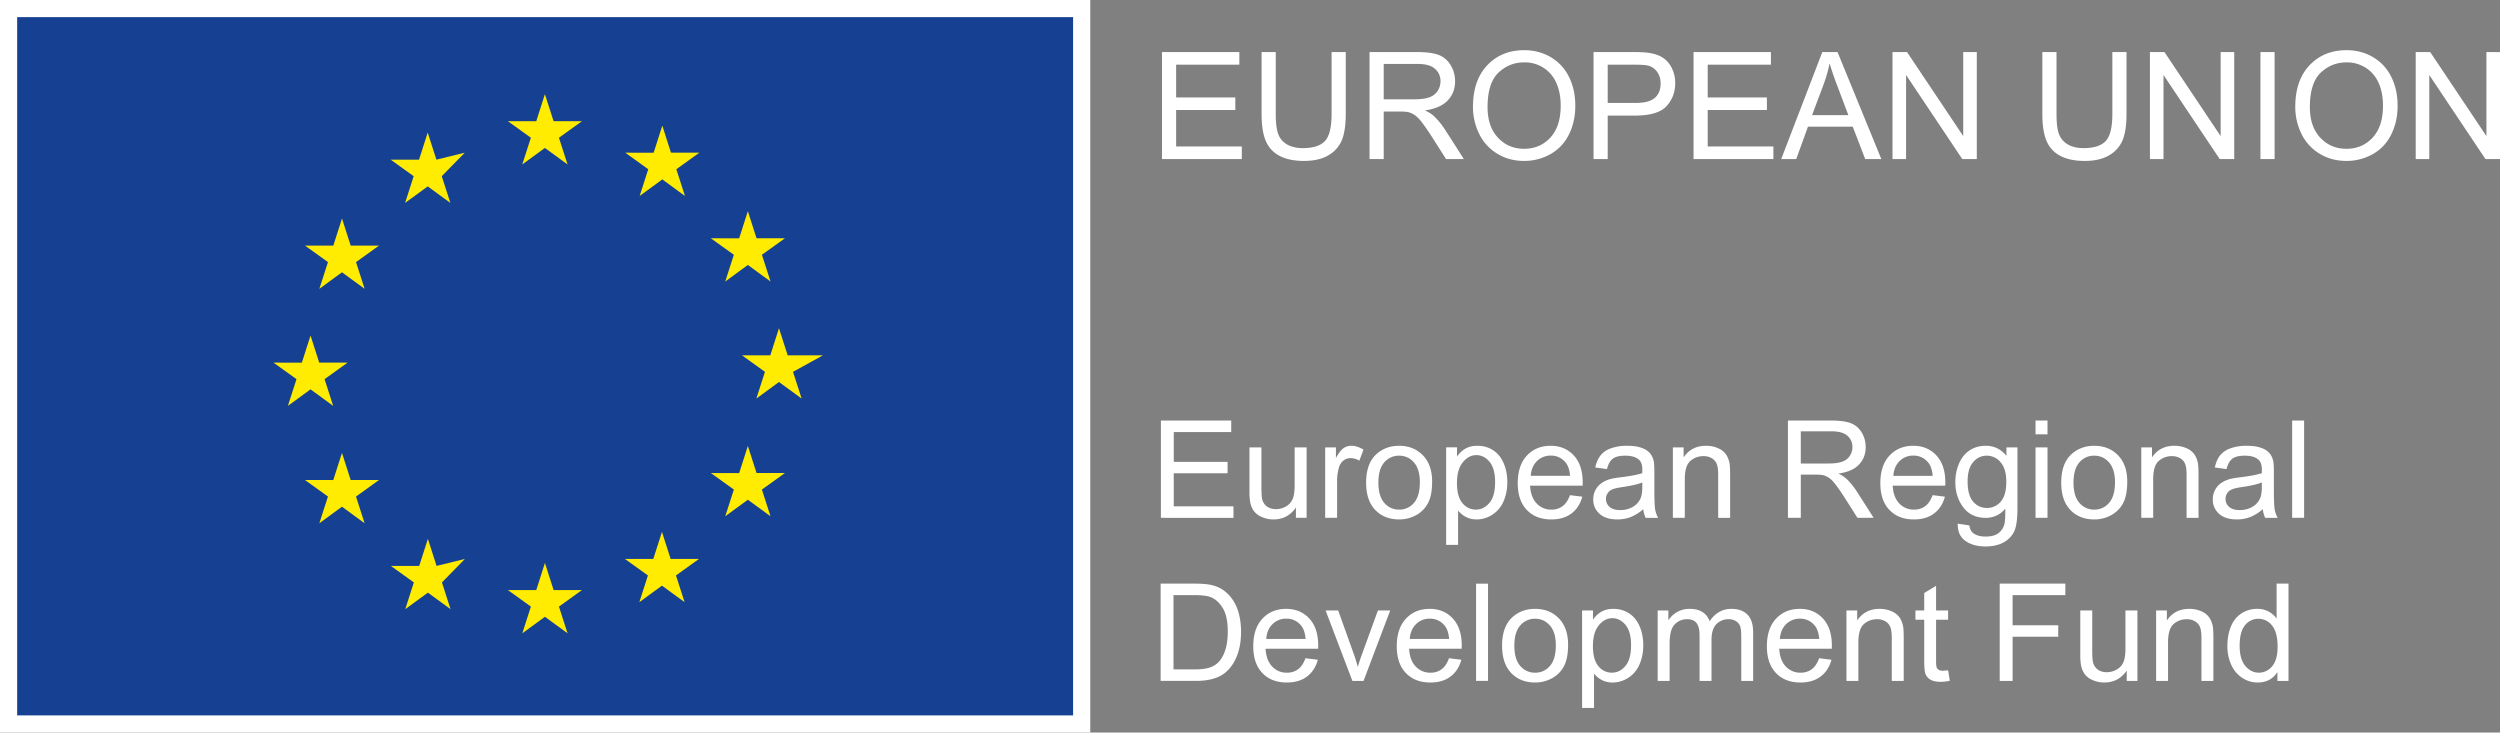
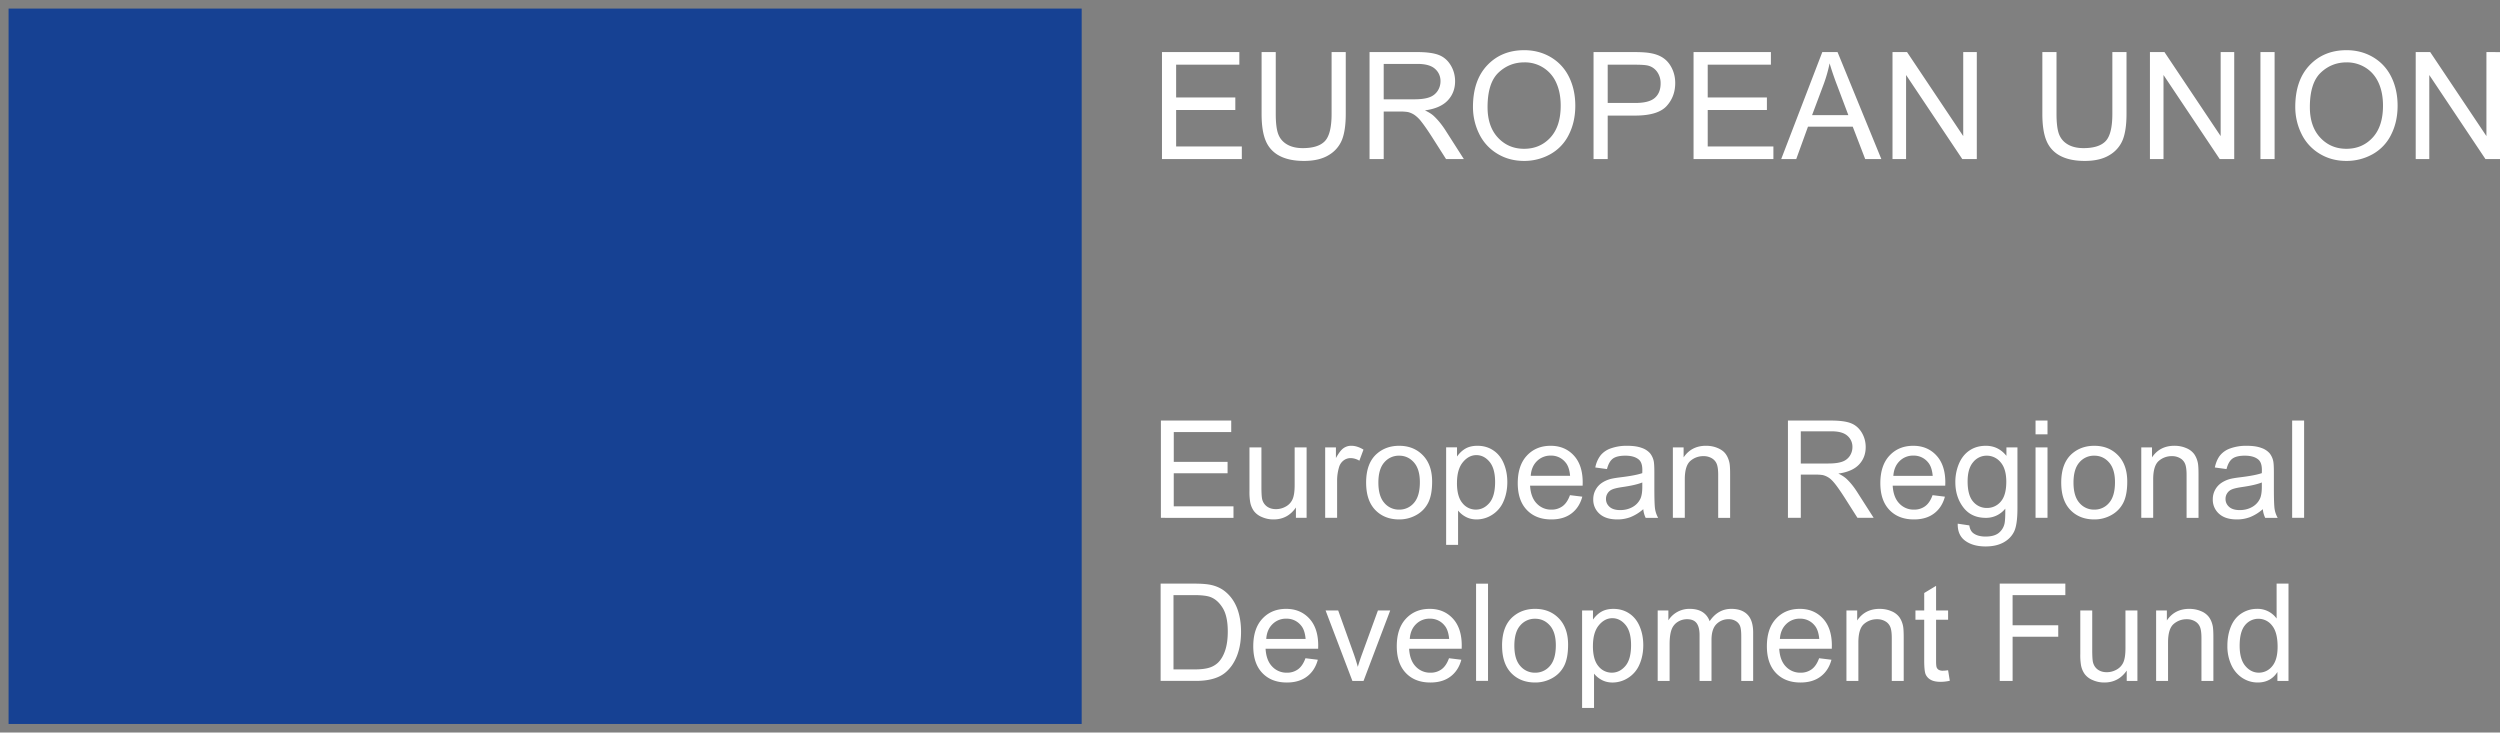
<svg xmlns="http://www.w3.org/2000/svg" version="1.1" id="Ebene_1" x="0" y="0" viewBox="0 0 128.183 37.56" xml:space="preserve">
  <rect x="0" y="0" width="128.183" height="37.56" fill="#808080" stroke="none" />
  <style type="text/css">.st0{fill:#164193}.st1{fill:none;stroke:#fff;stroke-width:.88;stroke-miterlimit:10}.st2{fill:#ffec00}.st3{fill:#fff}</style>
  <path class="st0" d="M.44.44h55.021v36.68H.44z" />
-   <path class="st1" d="M.44.44h55.021v36.68H.44z" />
-   <path class="st2" d="M26.778 8.432l1.16-.847 1.162.847-.442-1.37 1.179-.847h-1.453l-.445-1.387-.444 1.388-1.453-.001 1.178.847zm-6.008 1.972l1.161-.847 1.16.847-.441-1.37 1.178-1.205-1.453.358-.445-1.39-.445 1.39h-1.453l1.179.847zm-3.235.8l-.445 1.39-1.453-.002 1.179.847-.442 1.37 1.16-.847 1.162.847-.442-1.37 1.179-.847H17.98zm-1.613 8.759l1.16.847-.441-1.37 1.179-.847h-1.453l-.445-1.388-.445 1.39-1.453-.002 1.179.847-.442 1.37zm2.058 4.648l-.446-1.388-.445 1.39-1.453-.002 1.18.848-.443 1.37 1.161-.849 1.161.85-.442-1.37 1.18-.849zm4.404 4.405l-.445-1.387-.444 1.388h-1.453l1.178.846-.441 1.37 1.161-.847 1.16.847-.441-1.37 1.178-1.205zm6.001 1.238l-.445-1.388-.444 1.39-1.454-.002 1.179.848-.441 1.37 1.16-.848 1.16.848-.441-1.37 1.179-.848zm6-1.596l-.444-1.387-.445 1.388h-1.453l1.178.846-.44 1.37 1.16-.847 1.161.847-.443-1.37 1.18-.847zm4.406-4.404l-.446-1.388-.445 1.39-1.452-.002 1.18.848-.443 1.37 1.16-.85 1.161.85-.442-1.37 1.18-.848zm3.406-6.036h-1.811l-.446-1.388-.444 1.39-1.453-.002 1.178.847-.44 1.37 1.159-.848 1.161.848-.441-1.37zm-5.012-3.784l1.16-.848 1.162.848-.442-1.371 1.179-.845H38.79l-.445-1.389-.446 1.39-1.452-.001 1.18.845zm-3.227-7.992l-.444 1.39-1.454-.003 1.178.849-.441 1.37 1.163-.85 1.159.85-.441-1.37 1.179-.85h-1.455z" />
  <path class="st3" d="M59.578 8.157V2.67h3.967v.647h-3.241v1.68h3.035v.644h-3.035V7.51h3.368v.647zm8.697-5.487h.726v3.17c0 .552-.062.99-.187 1.314a1.6 1.6 0 0 1-.676.792c-.325.203-.752.305-1.281.305-.514 0-.935-.09-1.262-.266a1.513 1.513 0 0 1-.699-.77c-.14-.334-.21-.793-.21-1.374V2.67h.726v3.166c0 .477.044.828.133 1.054.088.225.241.399.457.522.215.122.479.183.791.183.534 0 .914-.121 1.141-.363.227-.242.341-.707.341-1.396V2.67zm2.672 2.422h1.561c.331 0 .591-.034.778-.103a.829.829 0 0 0 .427-.33.893.893 0 0 0 .146-.491.818.818 0 0 0-.283-.64c-.188-.167-.486-.251-.892-.251h-1.737v1.815zm-.726 3.065V2.67h2.433c.488 0 .86.049 1.115.148.254.098.458.272.61.522.152.249.228.525.228.827 0 .389-.126.717-.378.984s-.641.437-1.168.509c.193.092.338.183.438.273.212.195.413.438.603.73l.954 1.493h-.913l-.726-1.141c-.212-.33-.387-.582-.524-.756a1.63 1.63 0 0 0-.369-.367 1.062 1.062 0 0 0-.331-.146 2.224 2.224 0 0 0-.404-.026h-.842v2.436h-.726zm6.051-2.661c0 .66.178 1.182.534 1.563.355.38.801.57 1.338.57.546 0 .996-.192 1.349-.576.353-.384.529-.93.529-1.635 0-.447-.075-.837-.226-1.17a1.748 1.748 0 0 0-1.641-1.05c-.514 0-.956.177-1.327.53-.37.353-.556.943-.556 1.768m-.748-.011c0-.911.244-1.624.734-2.14.488-.514 1.12-.772 1.893-.772.507 0 .963.122 1.37.363.406.243.717.58.93 1.013.213.433.32.924.32 1.472 0 .557-.112 1.055-.337 1.494a2.306 2.306 0 0 1-.954.997 2.727 2.727 0 0 1-1.333.339c-.516 0-.978-.125-1.384-.375a2.41 2.41 0 0 1-.925-1.021 3.105 3.105 0 0 1-.314-1.37m6.908-.206h1.418c.47 0 .802-.087 1-.262.197-.174.295-.42.295-.737a.994.994 0 0 0-.174-.59.813.813 0 0 0-.458-.323c-.123-.033-.348-.05-.678-.05h-1.403V5.28zm-.726 2.878V2.67h2.07c.364 0 .642.017.834.052.27.045.495.13.677.256.183.126.33.303.44.53s.167.477.167.748c0 .467-.149.862-.445 1.185-.298.323-.834.485-1.61.485h-1.407v2.23h-.726zm5.128 0V2.67H90.8v.647h-3.24v1.68h3.035v.644H87.56V7.51h3.368v.647zm6.077-2.253h1.86l-.573-1.52a15.429 15.429 0 0 1-.389-1.137c-.07.352-.168.7-.295 1.048l-.603 1.609zm-1.583 2.253l2.107-5.486h.782l2.246 5.486h-.828l-.639-1.662h-2.295l-.602 1.662h-.771zm5.707 0V2.67h.745l2.881 4.307V2.67h.696v5.486h-.744l-2.882-4.311v4.31zm11.272-5.487h.726v3.17c0 .552-.062.99-.187 1.314a1.6 1.6 0 0 1-.676.792c-.325.203-.752.305-1.28.305-.515 0-.936-.09-1.263-.266a1.513 1.513 0 0 1-.699-.77c-.14-.334-.21-.793-.21-1.374V2.67h.726v3.166c0 .477.044.828.133 1.054.09.225.241.399.457.522.215.122.48.183.791.183.534 0 .914-.121 1.141-.363.227-.242.341-.707.341-1.396V2.67zm1.927 5.487V2.67h.745l2.881 4.307V2.67h.696v5.486h-.744l-2.882-4.311v4.31zm5.666-5.486h.726v5.486h-.726zm2.534 2.825c0 .66.178 1.182.534 1.563.355.38.8.57 1.338.57.546 0 .996-.192 1.349-.576.353-.384.529-.93.529-1.635 0-.447-.075-.837-.226-1.17s-.372-.591-.663-.775a1.795 1.795 0 0 0-.978-.275c-.514 0-.956.177-1.327.53-.37.353-.556.943-.556 1.768m-.748-.011c0-.911.245-1.624.733-2.14.489-.514 1.12-.772 1.894-.772.507 0 .963.122 1.37.363.406.243.717.58.93 1.013.213.433.32.924.32 1.472 0 .557-.112 1.055-.337 1.494a2.306 2.306 0 0 1-.954.997 2.727 2.727 0 0 1-1.333.339c-.516 0-.978-.125-1.384-.375A2.41 2.41 0 0 1 118 6.855a3.105 3.105 0 0 1-.314-1.37m9.801-2.815v4.308l-2.882-4.307h-.744v5.486h.696V3.846l2.88 4.31h.746V2.672zM59.523 26.551v-4.988h3.606v.59h-2.946v1.527h2.759v.585h-2.76v1.697h3.063v.59zm6.923 0v-.53c-.281.408-.663.612-1.147.612a1.44 1.44 0 0 1-.597-.123.968.968 0 0 1-.411-.308 1.14 1.14 0 0 1-.189-.454 3.09 3.09 0 0 1-.038-.57v-2.24h.613v2.004c0 .32.012.535.037.646a.646.646 0 0 0 .245.38c.125.091.279.137.463.137s.356-.047.517-.14a.785.785 0 0 0 .342-.385c.067-.162.1-.398.1-.706v-1.936h.613v3.613h-.548zm1.5 0v-3.613h.551v.548c.141-.257.271-.426.39-.507a.678.678 0 0 1 .393-.123c.206 0 .416.066.63.198l-.212.568a.871.871 0 0 0-.449-.133.582.582 0 0 0-.36.121.659.659 0 0 0-.229.335 2.388 2.388 0 0 0-.102.714v1.892h-.612zm2.728-1.806c0 .463.101.809.304 1.039a.969.969 0 0 0 .761.346.967.967 0 0 0 .76-.347c.202-.232.302-.584.302-1.058 0-.447-.101-.786-.305-1.016s-.455-.345-.757-.345a.973.973 0 0 0-.761.343c-.203.229-.304.575-.304 1.038m-.628 0c0-.67.185-1.165.558-1.487.31-.267.688-.401 1.135-.401.497 0 .903.163 1.218.488.315.325.473.775.473 1.349 0 .465-.07.83-.209 1.097-.14.267-.343.474-.609.62a1.77 1.77 0 0 1-.873.222c-.505 0-.913-.162-1.226-.486-.312-.325-.467-.792-.467-1.402m4.657.02c0 .465.094.809.282 1.031a.866.866 0 0 0 .684.333c.272 0 .505-.115.7-.345.193-.23.29-.587.29-1.07 0-.46-.095-.805-.284-1.034-.19-.229-.416-.344-.679-.344-.26 0-.492.122-.692.366-.2.244-.3.598-.3 1.063m-.556 3.171v-4.998h.558v.47c.131-.184.28-.322.446-.414.165-.091.366-.137.602-.137.308 0 .58.079.816.238.236.158.414.382.534.672.121.289.181.606.181.951 0 .369-.067.702-.199.998a1.498 1.498 0 0 1-.579.68 1.48 1.48 0 0 1-.797.237c-.205 0-.388-.043-.55-.129a1.267 1.267 0 0 1-.4-.327v1.759h-.612zm4.338-3.538h2.018c-.027-.304-.104-.532-.232-.684a.937.937 0 0 0-.758-.354.973.973 0 0 0-.71.283c-.191.188-.297.44-.318.755m2.01.99l.634.078c-.1.37-.285.657-.555.86-.27.205-.614.307-1.034.307-.53 0-.948-.163-1.257-.488-.31-.325-.464-.782-.464-1.37 0-.607.156-1.08.469-1.415.313-.335.719-.503 1.218-.503.483 0 .878.164 1.184.493.306.329.459.792.459 1.388l-.003.164h-2.695c.023.396.135.7.337.91a1 1 0 0 0 .755.318.934.934 0 0 0 .575-.177c.159-.118.285-.306.378-.565m3.708-.65c-.222.09-.556.168-1 .232-.252.036-.43.077-.534.122a.52.52 0 0 0-.327.49c0 .163.062.299.185.408.124.109.305.164.543.164.236 0 .446-.052.63-.155a.952.952 0 0 0 .404-.424c.066-.138.1-.342.1-.612v-.225zm.051 1.368a2.266 2.266 0 0 1-.655.408 1.88 1.88 0 0 1-.675.119c-.397 0-.702-.097-.915-.291a.955.955 0 0 1-.32-.743c0-.177.04-.338.121-.485a.995.995 0 0 1 .316-.352c.13-.088.277-.155.441-.201.12-.031.301-.062.544-.091.494-.06.858-.13 1.092-.211l.003-.16c0-.25-.057-.425-.173-.528-.157-.138-.389-.207-.698-.207-.288 0-.5.05-.638.15-.137.102-.238.28-.304.537l-.599-.082a1.47 1.47 0 0 1 .27-.62 1.16 1.16 0 0 1 .54-.364 2.39 2.39 0 0 1 .82-.128c.308 0 .56.036.752.109a.991.991 0 0 1 .425.274.97.97 0 0 1 .191.416c.02.105.03.293.03.565v.817c0 .569.013.929.04 1.08s.077.295.154.434h-.64a1.309 1.309 0 0 1-.122-.446m1.517.445v-3.613h.551v.514c.266-.397.65-.596 1.15-.596.218 0 .418.04.6.118.183.078.32.18.41.307.091.128.154.278.191.453.023.113.034.312.034.595v2.222h-.612v-2.198c0-.249-.024-.436-.072-.559a.587.587 0 0 0-.253-.296.806.806 0 0 0-.427-.11.997.997 0 0 0-.676.247c-.189.166-.284.48-.284.943v1.973h-.612zm6.56-2.786h1.419c.3 0 .537-.032.707-.094a.75.75 0 0 0 .388-.299.81.81 0 0 0 .133-.448.741.741 0 0 0-.257-.58c-.171-.153-.442-.229-.811-.229h-1.58v1.65zm-.66 2.786v-4.988h2.21c.446 0 .784.045 1.015.135.232.09.416.248.555.474.138.227.207.478.207.752 0 .354-.114.652-.343.895-.23.243-.583.397-1.062.463a1.7 1.7 0 0 1 .398.248c.193.177.376.398.548.664l.868 1.357h-.831l-.66-1.038c-.192-.299-.351-.528-.476-.687s-.236-.27-.335-.333a.985.985 0 0 0-.301-.133 1.97 1.97 0 0 0-.368-.024h-.765v2.215h-.66zm5.405-2.153h2.018c-.027-.304-.105-.532-.232-.684a.937.937 0 0 0-.758-.354.971.971 0 0 0-.71.283c-.19.188-.297.44-.318.755m2.011.99l.633.078c-.1.37-.285.657-.555.86-.27.205-.615.307-1.034.307-.528 0-.948-.163-1.257-.488-.31-.325-.465-.782-.465-1.37 0-.607.157-1.08.47-1.415.313-.335.72-.503 1.218-.503.483 0 .878.164 1.184.493.306.329.46.792.46 1.388l-.004.164h-2.695c.023.396.135.7.337.91a1 1 0 0 0 .755.318.936.936 0 0 0 .575-.177c.16-.118.285-.306.378-.565m1.797-.708c0 .474.094.82.282 1.038a.897.897 0 0 0 .708.327.909.909 0 0 0 .708-.325c.19-.217.285-.556.285-1.02 0-.441-.098-.775-.294-1a.909.909 0 0 0-.71-.336.883.883 0 0 0-.693.33c-.191.223-.286.55-.286.986m-.507 2.17l.595.089c.025.184.095.318.208.402.152.113.36.17.623.17.283 0 .502-.057.656-.17a.838.838 0 0 0 .313-.476c.032-.125.047-.387.044-.786a1.26 1.26 0 0 1-1 .473c-.497 0-.881-.18-1.153-.538-.272-.358-.408-.788-.408-1.29a2.4 2.4 0 0 1 .187-.954c.125-.291.305-.516.542-.675s.516-.238.836-.238c.426 0 .778.172 1.054.517v-.436h.565v3.124c0 .562-.057.96-.172 1.196-.115.234-.296.42-.544.556-.25.136-.554.204-.917.204-.431 0-.78-.097-1.045-.291-.265-.194-.393-.486-.384-.876m3.99-.3h.613v-3.613h-.613v3.613zm0-4.283h.613v-.705h-.613v.705zm1.946 2.477c0 .463.101.809.303 1.039a.969.969 0 0 0 .762.346.967.967 0 0 0 .76-.347c.201-.232.302-.584.302-1.058 0-.447-.102-.786-.305-1.016s-.455-.345-.757-.345a.973.973 0 0 0-.762.343c-.202.229-.303.575-.303 1.038m-.629 0c0-.67.186-1.165.558-1.487.311-.267.69-.401 1.136-.401.497 0 .903.163 1.218.488.316.325.473.775.473 1.349 0 .465-.07.83-.209 1.097-.14.267-.343.474-.609.62a1.765 1.765 0 0 1-.873.222c-.506 0-.914-.162-1.226-.486-.312-.325-.468-.792-.468-1.402m4.104 1.806v-3.613h.55v.514c.265-.397.65-.596 1.15-.596.218 0 .418.04.601.118a.94.94 0 0 1 .41.307c.09.128.154.278.19.453.023.113.034.312.034.595v2.222h-.612v-2.198c0-.249-.024-.436-.072-.559a.582.582 0 0 0-.253-.296.806.806 0 0 0-.427-.11.997.997 0 0 0-.676.247c-.189.166-.284.48-.284.943v1.973h-.612zm6.18-1.813c-.221.09-.555.168-1 .232-.251.036-.43.077-.533.122a.52.52 0 0 0-.327.49c0 .163.062.299.185.408.124.109.305.164.543.164.236 0 .446-.052.629-.155a.952.952 0 0 0 .405-.424c.066-.138.099-.342.099-.612v-.225zm.052 1.368a2.266 2.266 0 0 1-.655.408 1.88 1.88 0 0 1-.675.119c-.397 0-.702-.097-.915-.291a.955.955 0 0 1-.32-.743 1.005 1.005 0 0 1 .437-.837c.13-.088.277-.155.44-.201.12-.031.302-.062.545-.091.494-.06.858-.13 1.092-.211l.003-.16c0-.25-.057-.425-.173-.528-.157-.138-.39-.207-.698-.207-.288 0-.5.05-.637.15-.138.102-.24.28-.305.537l-.6-.082c.056-.256.145-.463.27-.62a1.17 1.17 0 0 1 .54-.364 2.39 2.39 0 0 1 .82-.128c.309 0 .56.036.753.109a.985.985 0 0 1 .425.274.97.97 0 0 1 .19.416c.02.105.03.293.03.565v.817c0 .569.014.929.04 1.08s.078.295.155.434h-.64a1.309 1.309 0 0 1-.122-.446m1.504-4.543h.613v4.988h-.613zm-57.357 12.76h1.065c.329 0 .587-.03.774-.09a1.13 1.13 0 0 0 .447-.26c.157-.156.279-.367.366-.63.087-.265.131-.586.131-.962 0-.522-.086-.923-.257-1.203s-.379-.468-.624-.563c-.177-.068-.462-.102-.854-.102h-1.048v3.81zm-.66.59v-4.989h1.718c.388 0 .684.024.888.072.286.066.53.185.731.357.264.222.46.507.591.852.13.346.195.742.195 1.186 0 .38-.044.714-.132 1.007a2.45 2.45 0 0 1-.34.726c-.139.192-.29.343-.455.453-.164.11-.363.193-.595.25-.233.057-.5.085-.801.085h-1.8zm5.416-2.154h2.018c-.027-.304-.104-.532-.232-.684a.937.937 0 0 0-.758-.354.973.973 0 0 0-.71.283c-.191.188-.297.44-.318.755m2.01.99l.634.078c-.1.37-.285.657-.555.86-.27.205-.614.307-1.034.307-.53 0-.947-.163-1.257-.488s-.464-.782-.464-1.37c0-.607.156-1.08.469-1.415.313-.335.719-.503 1.218-.503.483 0 .878.164 1.184.493.306.329.459.792.459 1.388l-.003.164H64.89c.023.396.135.7.337.91a1 1 0 0 0 .755.318.934.934 0 0 0 .575-.177c.159-.118.285-.306.378-.565m2.406 1.163L67.967 31.3h.646l.776 2.164c.084.233.161.476.231.728.054-.19.13-.42.228-.687l.803-2.205h.63l-1.368 3.613h-.572zm2.943-2.153h2.018c-.027-.304-.104-.532-.232-.684a.937.937 0 0 0-.758-.354.973.973 0 0 0-.71.283c-.191.188-.297.44-.318.755m2.01.99l.634.078c-.1.37-.285.657-.555.86-.27.205-.614.307-1.034.307-.53 0-.948-.163-1.257-.488-.31-.325-.465-.782-.465-1.37 0-.607.157-1.08.47-1.415.313-.335.719-.503 1.218-.503.483 0 .878.164 1.184.493.306.329.459.792.459 1.388l-.003.164H72.25c.023.396.135.7.337.91a1 1 0 0 0 .755.318.934.934 0 0 0 .575-.177c.159-.118.285-.306.378-.565m1.388-3.824h.613v4.987h-.613zm1.963 3.181c0 .463.1.809.303 1.039a.969.969 0 0 0 .761.346.967.967 0 0 0 .76-.347c.202-.232.302-.584.302-1.058 0-.447-.101-.786-.305-1.016s-.455-.345-.757-.345a.973.973 0 0 0-.761.343c-.203.229-.303.575-.303 1.038m-.63 0c0-.67.186-1.165.559-1.487.31-.267.688-.401 1.135-.401.497 0 .903.163 1.218.488s.473.775.473 1.349c0 .465-.07.83-.209 1.097-.14.267-.343.474-.609.62a1.77 1.77 0 0 1-.873.222c-.505 0-.913-.162-1.226-.486-.311-.325-.467-.792-.467-1.402m4.657.02c0 .465.094.81.282 1.031a.866.866 0 0 0 .684.333c.272 0 .505-.115.7-.345s.29-.587.29-1.07c0-.46-.095-.805-.284-1.034-.19-.229-.416-.344-.679-.344-.26 0-.492.122-.692.366-.2.244-.3.598-.3 1.063m-.556 3.171V31.3h.558v.47c.131-.184.28-.322.446-.414.165-.09.366-.137.602-.137.308 0 .58.08.816.238.236.158.414.382.534.672.121.29.181.606.181.951 0 .37-.067.702-.199.998a1.498 1.498 0 0 1-.579.68 1.48 1.48 0 0 1-.797.237c-.205 0-.388-.043-.55-.129a1.267 1.267 0 0 1-.4-.327v1.76h-.612zm3.876-1.385V31.3h.548v.507a1.272 1.272 0 0 1 1.095-.589c.268 0 .487.056.659.167.17.111.29.267.362.466.285-.422.658-.633 1.115-.633.359 0 .635.1.827.298.193.198.289.504.289.917v2.48h-.61v-2.276c0-.245-.018-.42-.058-.529a.506.506 0 0 0-.216-.26.673.673 0 0 0-.368-.099.859.859 0 0 0-.632.253c-.168.17-.252.44-.252.812v2.1h-.612v-2.348c0-.273-.05-.477-.15-.613-.1-.136-.263-.204-.49-.204a.89.89 0 0 0-.478.136.774.774 0 0 0-.318.398c-.065.175-.1.427-.1.755v1.875h-.611zm6.265-2.153h2.019c-.027-.304-.105-.532-.232-.684a.938.938 0 0 0-.758-.354.971.971 0 0 0-.71.283c-.191.188-.297.44-.318.755m2.01.99l.634.078c-.1.37-.285.657-.555.86-.27.205-.615.307-1.034.307-.528 0-.948-.163-1.257-.488-.31-.325-.465-.782-.465-1.37 0-.607.157-1.08.47-1.415.313-.335.719-.503 1.218-.503.483 0 .878.164 1.184.493.306.329.459.792.459 1.388l-.003.164h-2.695c.023.396.135.7.337.91a1 1 0 0 0 .755.318.936.936 0 0 0 .575-.177c.159-.118.285-.306.378-.565m1.401 1.163V31.3h.551v.514c.265-.397.65-.596 1.15-.596.218 0 .418.04.601.118a.94.94 0 0 1 .41.308c.09.127.154.277.19.452.023.113.034.312.034.595v2.222h-.612v-2.198c0-.249-.024-.436-.072-.559a.582.582 0 0 0-.253-.296.806.806 0 0 0-.427-.11.997.997 0 0 0-.676.247c-.189.166-.284.48-.284.943v1.973h-.612zm5.212-.547l.088.54a2.28 2.28 0 0 1-.462.055c-.222 0-.395-.035-.517-.105a.59.59 0 0 1-.259-.277c-.05-.115-.075-.356-.075-.723v-2.08h-.449V31.3h.45v-.895l.608-.368V31.3h.616v.476h-.616v2.113c0 .174.011.287.033.337a.256.256 0 0 0 .105.119.412.412 0 0 0 .21.044c.067 0 .157-.008.268-.024m2.647.547v-4.988h3.365v.59h-2.705v1.544h2.341v.588h-2.34v2.266zm6.512 0v-.53c-.28.408-.663.612-1.147.612a1.44 1.44 0 0 1-.597-.123.974.974 0 0 1-.41-.308 1.14 1.14 0 0 1-.19-.454 3.111 3.111 0 0 1-.037-.57v-2.24h.612v2.004c0 .32.012.535.037.646.04.161.12.288.245.38.125.091.28.137.463.137s.356-.047.517-.14.275-.223.342-.385.1-.398.1-.706V31.3h.613v3.613h-.548zm1.507 0V31.3h.551v.514c.265-.397.65-.596 1.15-.596.218 0 .418.04.601.118a.94.94 0 0 1 .41.308c.09.127.154.277.19.452.023.113.034.312.034.595v2.222h-.612v-2.198c0-.249-.024-.436-.072-.559a.582.582 0 0 0-.253-.296.806.806 0 0 0-.427-.11.997.997 0 0 0-.676.247c-.189.166-.284.48-.284.943v1.973h-.612zm4.283-1.802c0 .462.098.807.293 1.037.195.23.425.343.69.343a.868.868 0 0 0 .683-.328c.187-.219.28-.553.28-1.002 0-.495-.095-.857-.286-1.089a.879.879 0 0 0-1.386-.013c-.183.222-.274.572-.274 1.051m1.936 1.803v-.456c-.229.36-.566.538-1.01.538-.289 0-.553-.08-.795-.238a1.566 1.566 0 0 1-.56-.666 2.292 2.292 0 0 1-.2-.98c0-.362.06-.689.18-.983.12-.293.3-.518.541-.675.241-.156.51-.235.806-.235a1.203 1.203 0 0 1 .997.497v-1.79h.61v4.988h-.569z" />
</svg>